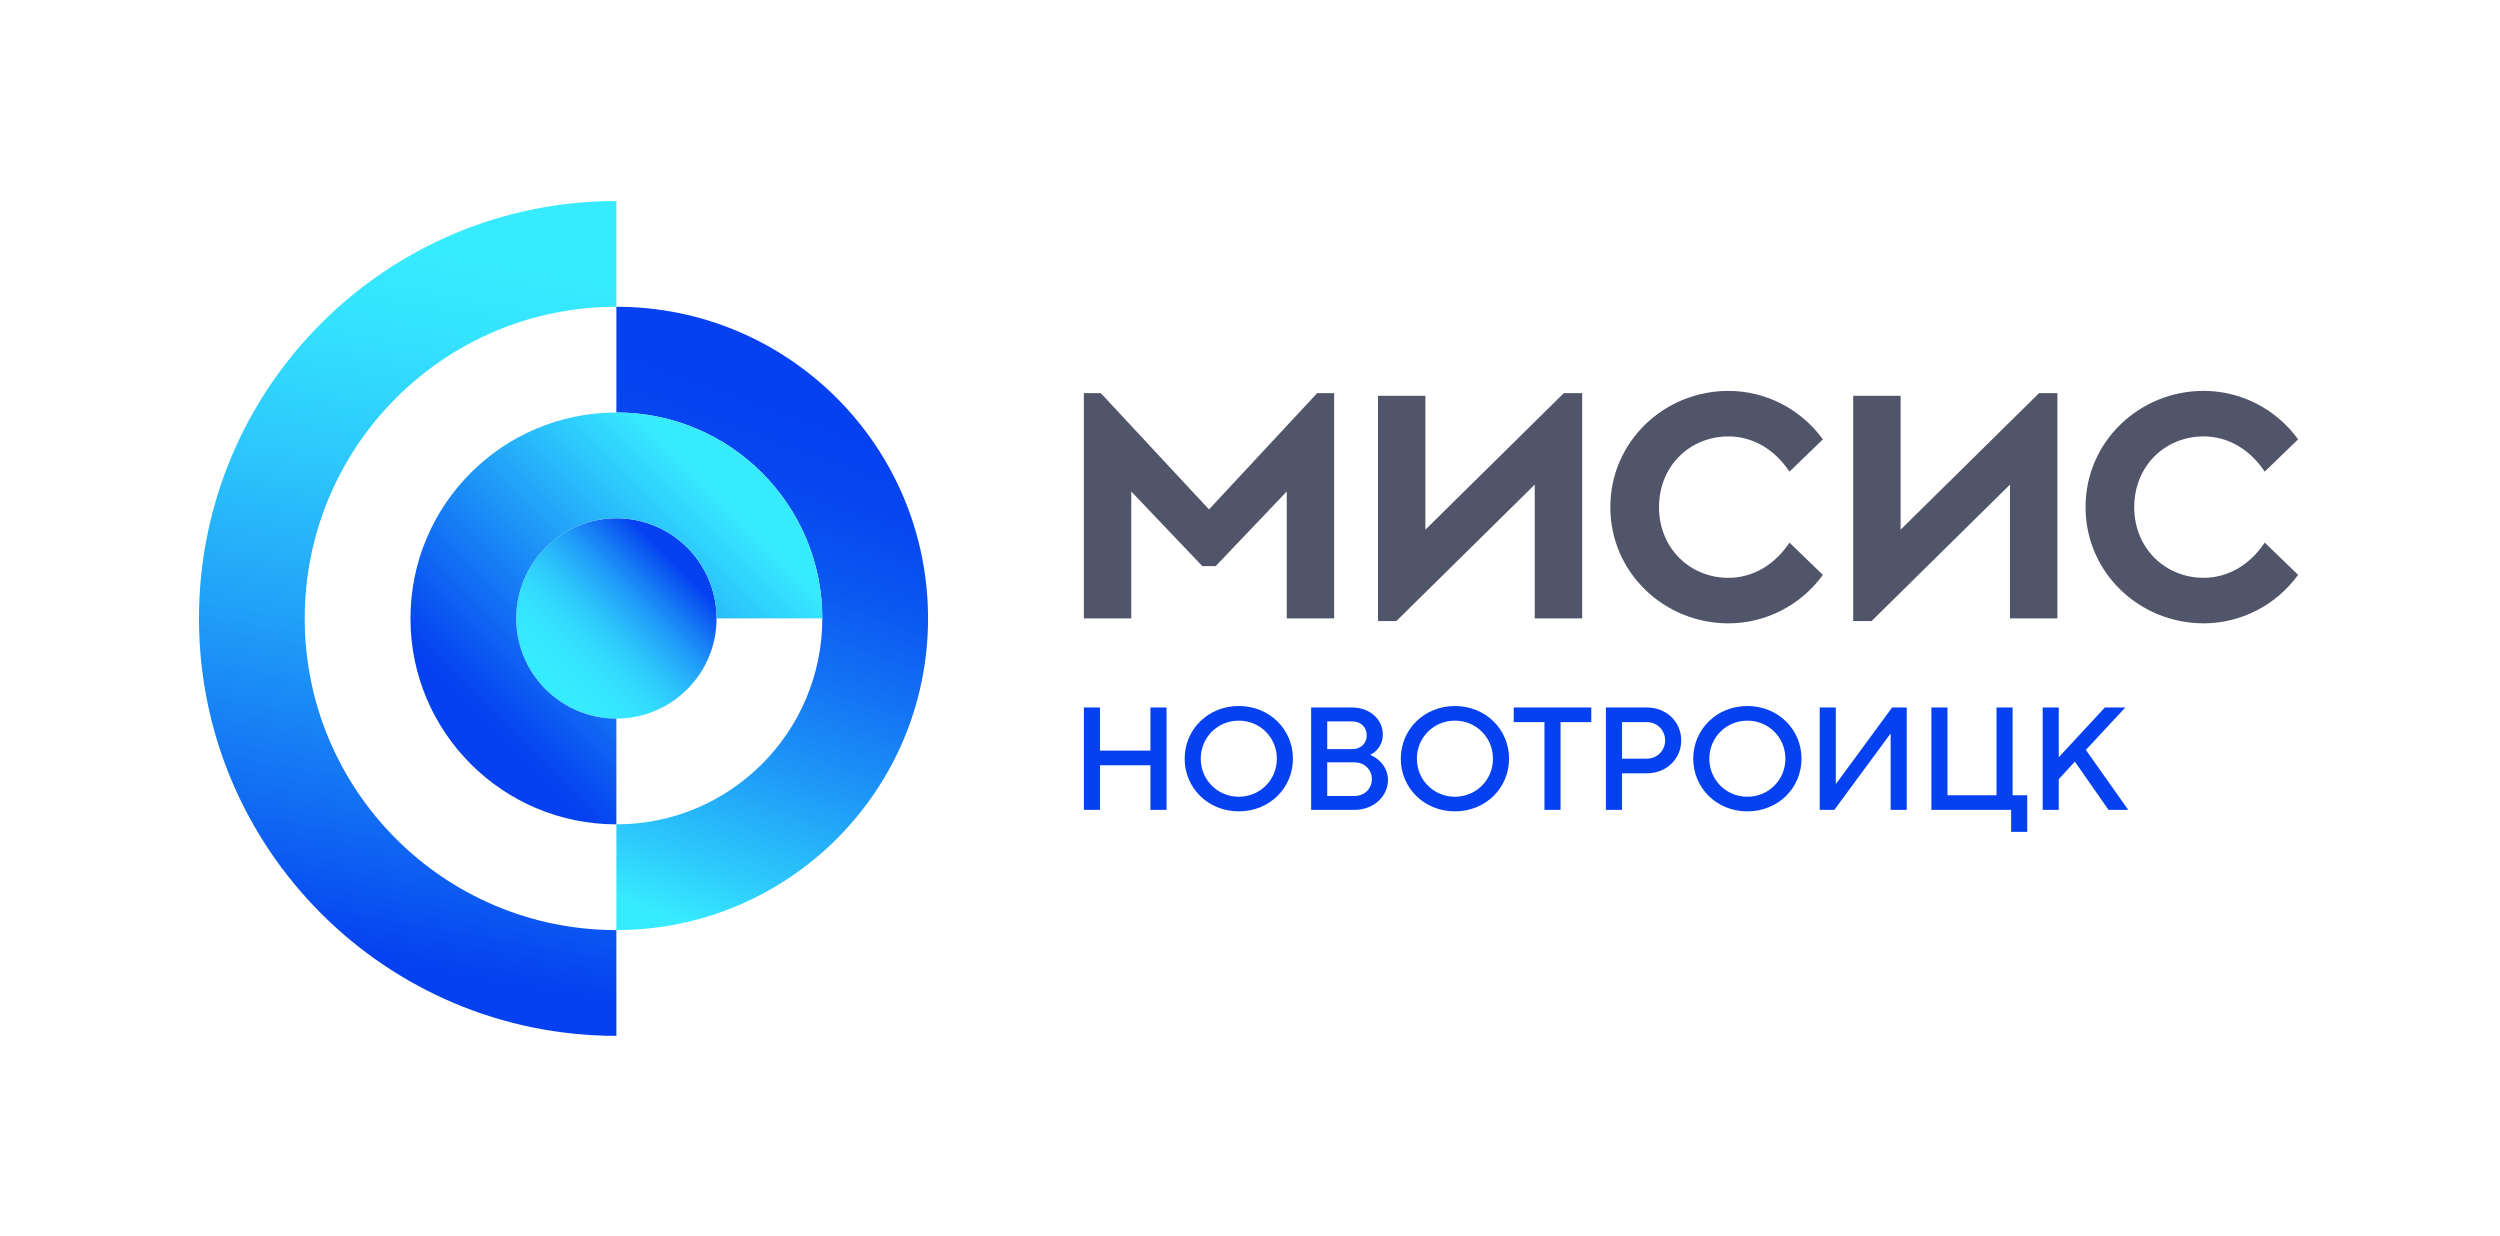
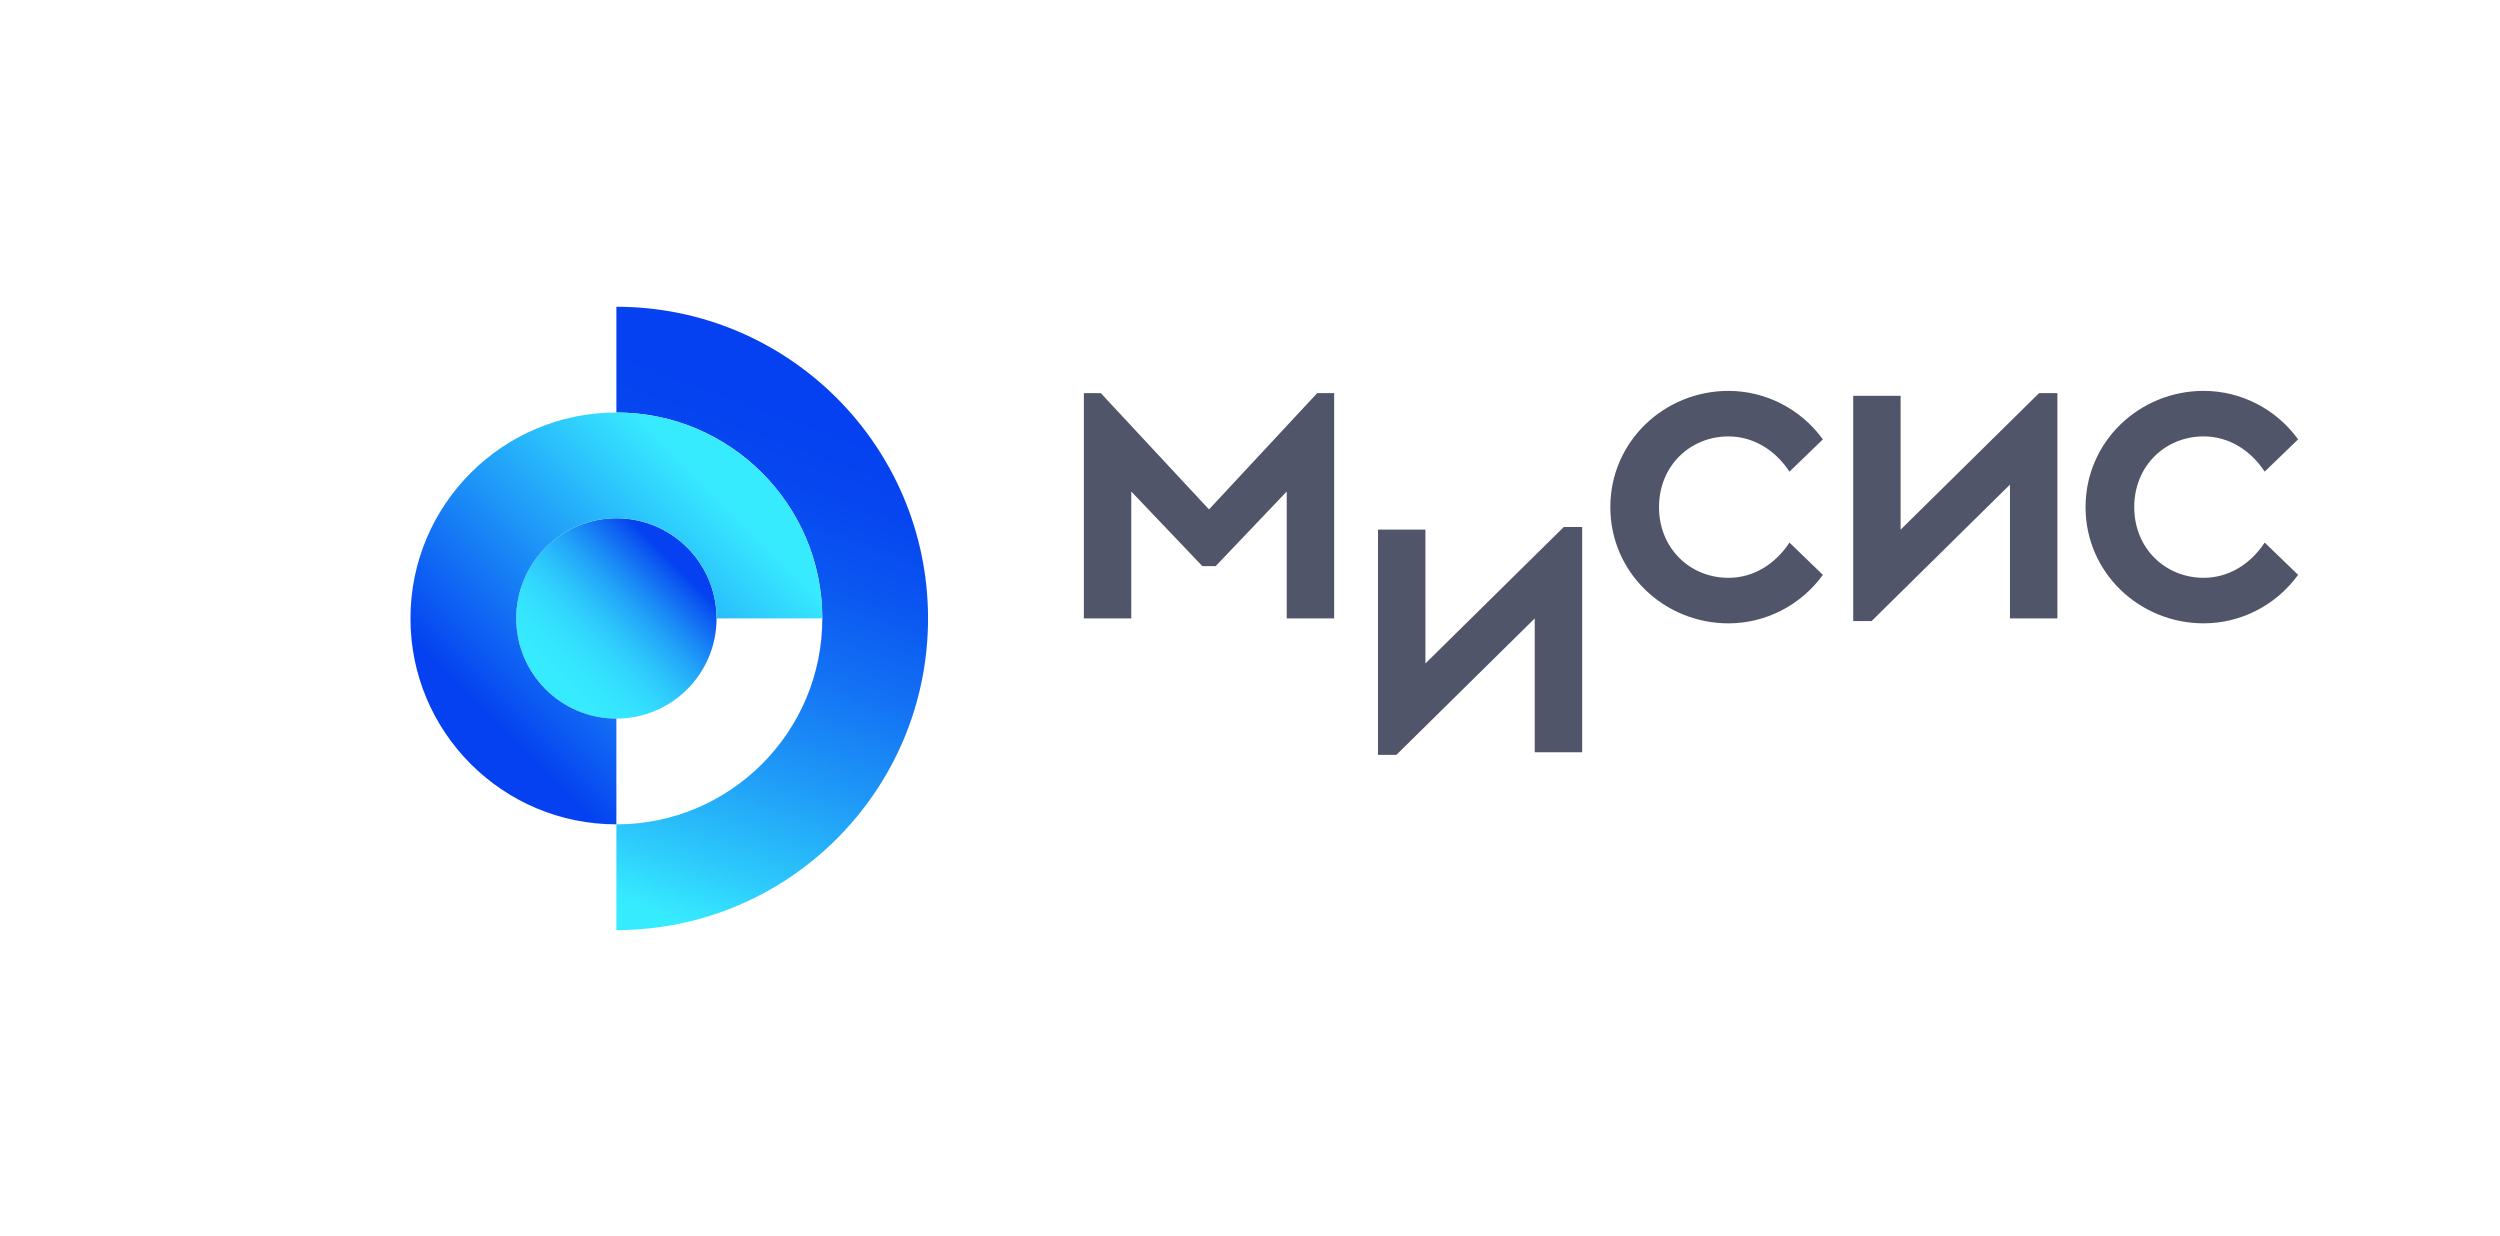
<svg xmlns="http://www.w3.org/2000/svg" id="Layer_1" data-name="Layer 1" viewBox="0 0 1123 555">
  <defs>
    <style>
      .cls-1 {
        fill: url(#linear-gradient-2);
      }

      .cls-2 {
        fill: #505569;
      }

      .cls-3 {
        fill: none;
      }

      .cls-4 {
        fill: url(#linear-gradient-3);
      }

      .cls-5 {
        fill: url(#linear-gradient);
      }

      .cls-6 {
        fill: url(#linear-gradient-4);
      }

      .cls-7 {
        fill: #0541f0;
      }
    </style>
    <linearGradient id="linear-gradient" x1="168" y1="449.02" x2="232.63" y2="82.49" gradientUnits="userSpaceOnUse">
      <stop offset=".05" stop-color="#0541f0" />
      <stop offset=".21" stop-color="#116bf3" />
      <stop offset=".44" stop-color="#21a1f8" />
      <stop offset=".64" stop-color="#2dc9fc" />
      <stop offset=".8" stop-color="#34e2fe" />
      <stop offset=".9" stop-color="#37ebff" />
    </linearGradient>
    <linearGradient id="linear-gradient-2" x1="245.06" y1="309.62" x2="308.7" y2="245.98" gradientUnits="userSpaceOnUse">
      <stop offset=".06" stop-color="#37ebff" />
      <stop offset=".19" stop-color="#35e6fe" />
      <stop offset=".32" stop-color="#32dafd" />
      <stop offset=".45" stop-color="#2cc5fb" />
      <stop offset=".58" stop-color="#23a8f9" />
      <stop offset=".71" stop-color="#1883f5" />
      <stop offset=".85" stop-color="#0b55f1" />
      <stop offset=".9" stop-color="#0541f0" />
    </linearGradient>
    <linearGradient id="linear-gradient-3" x1="275.18" y1="417.18" x2="368.07" y2="161.96" gradientUnits="userSpaceOnUse">
      <stop offset=".05" stop-color="#37ebff" />
      <stop offset=".16" stop-color="#2cc8fb" />
      <stop offset=".34" stop-color="#1e98f7" />
      <stop offset=".51" stop-color="#1372f4" />
      <stop offset=".66" stop-color="#0b57f1" />
      <stop offset=".8" stop-color="#0646f0" />
      <stop offset=".9" stop-color="#0541f0" />
    </linearGradient>
    <linearGradient id="linear-gradient-4" x1="201.89" y1="333.62" x2="332.71" y2="202.81" gradientUnits="userSpaceOnUse">
      <stop offset=".11" stop-color="#0541f0" />
      <stop offset=".89" stop-color="#37ebff" />
    </linearGradient>
  </defs>
-   <rect class="cls-3" width="1123" height="555" />
  <g>
    <g>
-       <path class="cls-5" d="M276.88,417.8c-77.32,0-140-62.68-140-140s62.68-140,140-140v-47.5c-103.55,0-187.5,83.95-187.5,187.5s83.95,187.5,187.5,187.5v-47.5Z" />
      <circle class="cls-1" cx="276.88" cy="277.8" r="45" />
      <path class="cls-4" d="M276.88,137.8h0v47.5h0c51.09,0,92.5,41.41,92.5,92.5s-41.41,92.5-92.5,92.5h0v47.5h0c77.32,0,140-62.68,140-140s-62.68-140-140-140Z" />
      <path class="cls-6" d="M276.88,322.8c-24.85,0-45-20.15-45-45s20.15-45,45-45,45,20.15,45,45h47.5c0-51.09-41.41-92.5-92.5-92.5s-92.5,41.41-92.5,92.5,41.41,92.5,92.5,92.5v-47.5Z" />
    </g>
-     <path class="cls-2" d="M543.09,228.84l-48.59-52.23h-7.63v101.19h21.3v-57.01l31.93,33.52h5.97l31.93-33.52v57.01h21.3v-101.19h-7.63l-48.59,52.23Zm97.2,9.07v-60.11h-21.3v101.19h8.25l62.16-61.3v60.11h21.31v-101.19h-8.25l-62.16,61.3Zm136.13-41.87c11.07,0,20.94,6,27.41,15.83l15.01-14.5c-9.95-13.73-25.78-21.78-42.42-21.78-28.79,0-53.06,22.7-53.06,52.21s24.27,52.21,53.06,52.21c16.64,0,32.47-8.06,42.42-21.78l-15.01-14.5c-6.48,9.84-16.34,15.83-27.41,15.83-17.2,0-31.19-13.18-31.19-31.76s13.99-31.76,31.19-31.76Zm77.34,41.87v-60.11h-21.3v101.19h8.25l62.16-61.3v60.11h21.31v-101.19h-8.25l-62.16,61.3Zm136.13,21.64c-17.2,0-31.19-13.18-31.19-31.76s13.99-31.76,31.19-31.76c11.07,0,20.94,6,27.41,15.83l15.01-14.5c-9.95-13.73-25.78-21.78-42.42-21.78-28.79,0-53.06,22.7-53.06,52.21s24.27,52.21,53.06,52.21c16.64,0,32.47-8.06,42.42-21.78l-15.01-14.5c-6.48,9.84-16.34,15.83-27.41,15.83Z" />
-     <path class="cls-7" d="M516.78,337.18h-22.67v-19.39h-7.23v46h7.23v-20.04h22.67v20.04h7.23v-46h-7.23v19.39Zm39.69-20.04c-13.8,0-24.32,10.51-24.32,23.66s10.51,23.66,24.32,23.66,24.32-10.51,24.32-23.66-10.51-23.66-24.32-23.66Zm0,40.75c-9.53,0-17.09-7.56-17.09-17.09s7.56-17.09,17.09-17.09,17.09,7.56,17.09,17.09-7.56,17.09-17.09,17.09Zm58.98-18.8c2.96-1.38,5.72-4.53,5.72-9.13,0-6.57-5.59-12.16-13.8-12.16h-18.4v46h19.39c8.87,0,15.12-6.24,15.12-13.47,0-6.05-4.67-9.99-8.02-11.24Zm-19.26-15.05h11.17c3.94,0,6.57,2.63,6.57,6.24s-2.63,6.24-6.57,6.24h-11.17v-12.49Zm12.16,33.52h-12.16v-15.12h12.16c4.6,0,7.89,3.29,7.89,7.56s-3.29,7.56-7.89,7.56Zm45.2-40.42c-13.8,0-24.32,10.51-24.32,23.66s10.51,23.66,24.32,23.66,24.32-10.51,24.32-23.66-10.51-23.66-24.32-23.66Zm0,40.75c-9.53,0-17.09-7.56-17.09-17.09s7.56-17.09,17.09-17.09,17.09,7.56,17.09,17.09-7.56,17.09-17.09,17.09Zm26.42-33.52h13.8v39.43h7.23v-39.43h13.8v-6.57h-34.83v6.57Zm59.8-6.57h-18.4v46h7.23v-16.43h11.17c8.87,0,15.44-6.57,15.44-14.79s-6.57-14.79-15.44-14.79Zm0,23h-11.17v-16.43h11.17c4.6,0,8.21,3.61,8.21,8.21s-3.62,8.21-8.21,8.21Zm45.15-23.66c-13.8,0-24.32,10.51-24.32,23.66s10.52,23.66,24.32,23.66,24.32-10.51,24.32-23.66-10.52-23.66-24.32-23.66Zm0,40.75c-9.53,0-17.09-7.56-17.09-17.09s7.56-17.09,17.09-17.09,17.09,7.56,17.09,17.09-7.56,17.09-17.09,17.09Zm39.92-5.92h-.2v-34.17h-7.23v46h6.57l25.17-34.17h.13v34.17h7.23v-46h-6.57l-25.1,34.17Zm79.22-34.17h-7.23v39.43h-22.02v-39.43h-7.23v46h35.82v9.86h7.23v-16.43h-6.57v-39.43Zm32.9,19.06l17.74-19.06h-9.2l-20.7,22.34v-22.34h-7.23v46h7.23v-13.8l7.23-7.89,15.12,21.69h8.87l-19.06-26.95Z" />
+     <path class="cls-2" d="M543.09,228.84l-48.59-52.23h-7.63v101.19h21.3v-57.01l31.93,33.52h5.97l31.93-33.52v57.01h21.3v-101.19h-7.63l-48.59,52.23Zm97.2,9.07h-21.3v101.19h8.25l62.16-61.3v60.11h21.31v-101.19h-8.25l-62.16,61.3Zm136.13-41.87c11.07,0,20.94,6,27.41,15.83l15.01-14.5c-9.95-13.73-25.78-21.78-42.42-21.78-28.79,0-53.06,22.7-53.06,52.21s24.27,52.21,53.06,52.21c16.64,0,32.47-8.06,42.42-21.78l-15.01-14.5c-6.48,9.84-16.34,15.83-27.41,15.83-17.2,0-31.19-13.18-31.19-31.76s13.99-31.76,31.19-31.76Zm77.34,41.87v-60.11h-21.3v101.19h8.25l62.16-61.3v60.11h21.31v-101.19h-8.25l-62.16,61.3Zm136.13,21.64c-17.2,0-31.19-13.18-31.19-31.76s13.99-31.76,31.19-31.76c11.07,0,20.94,6,27.41,15.83l15.01-14.5c-9.95-13.73-25.78-21.78-42.42-21.78-28.79,0-53.06,22.7-53.06,52.21s24.27,52.21,53.06,52.21c16.64,0,32.47-8.06,42.42-21.78l-15.01-14.5c-6.48,9.84-16.34,15.83-27.41,15.83Z" />
  </g>
</svg>